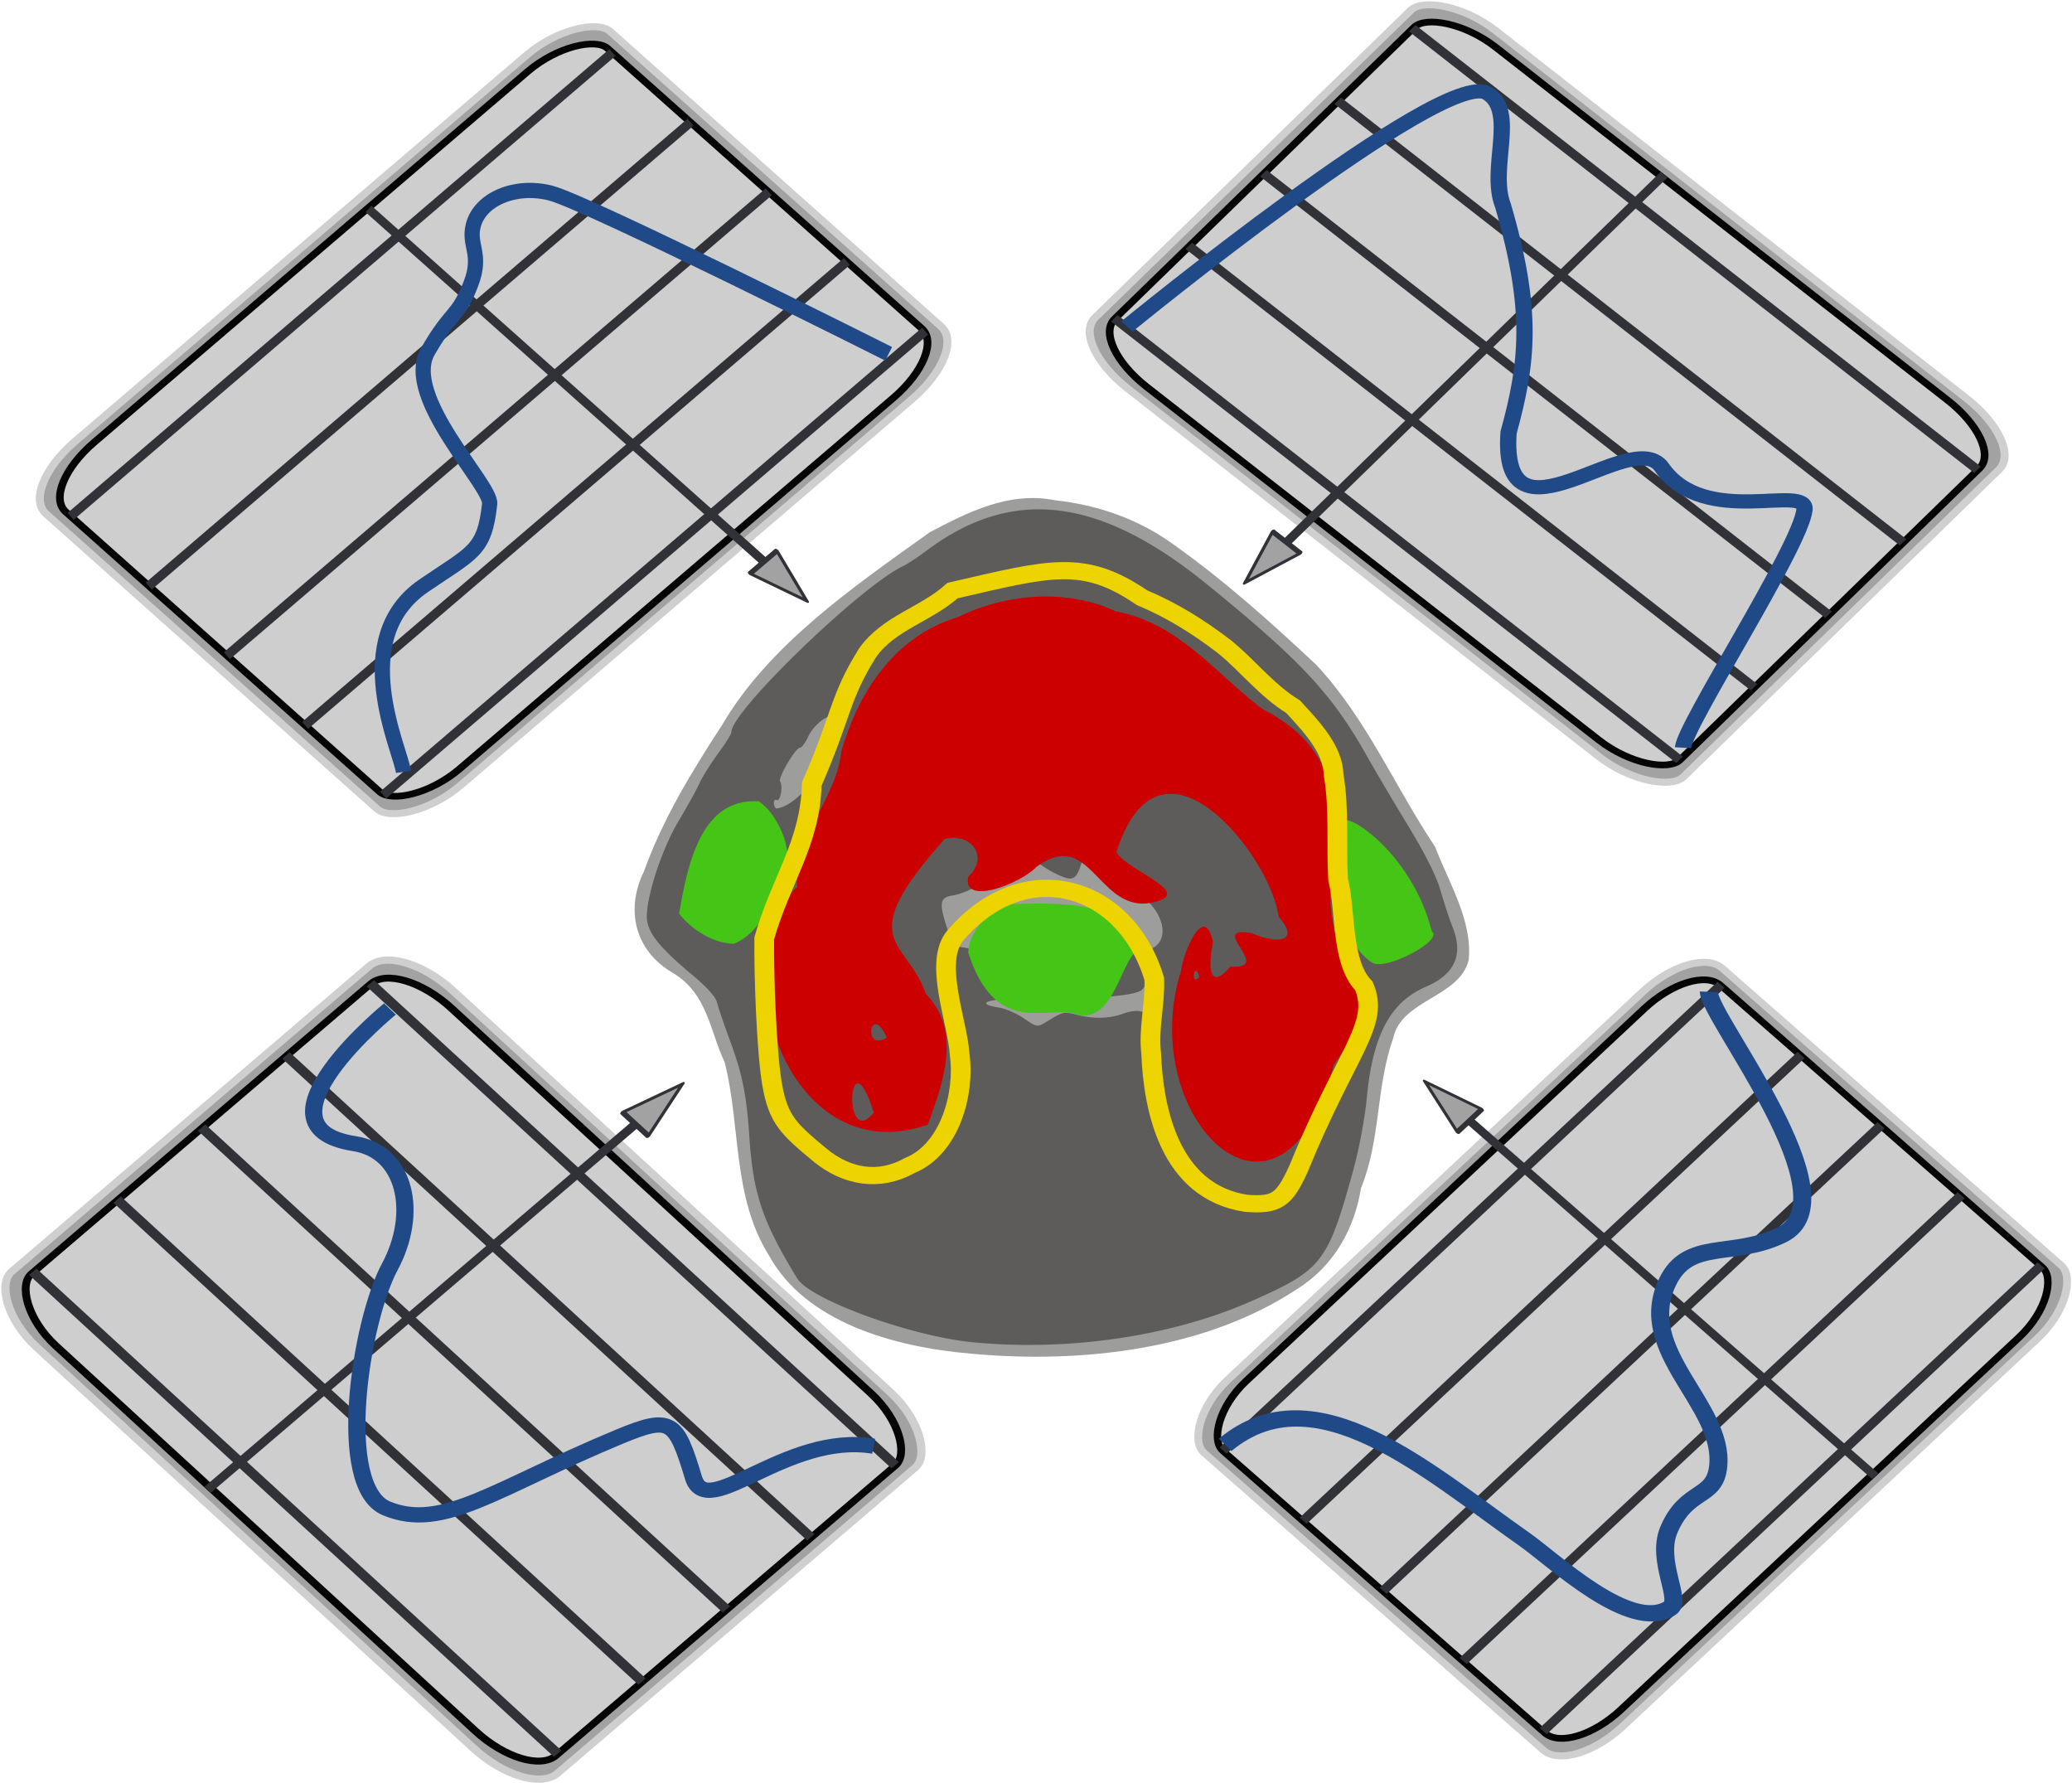
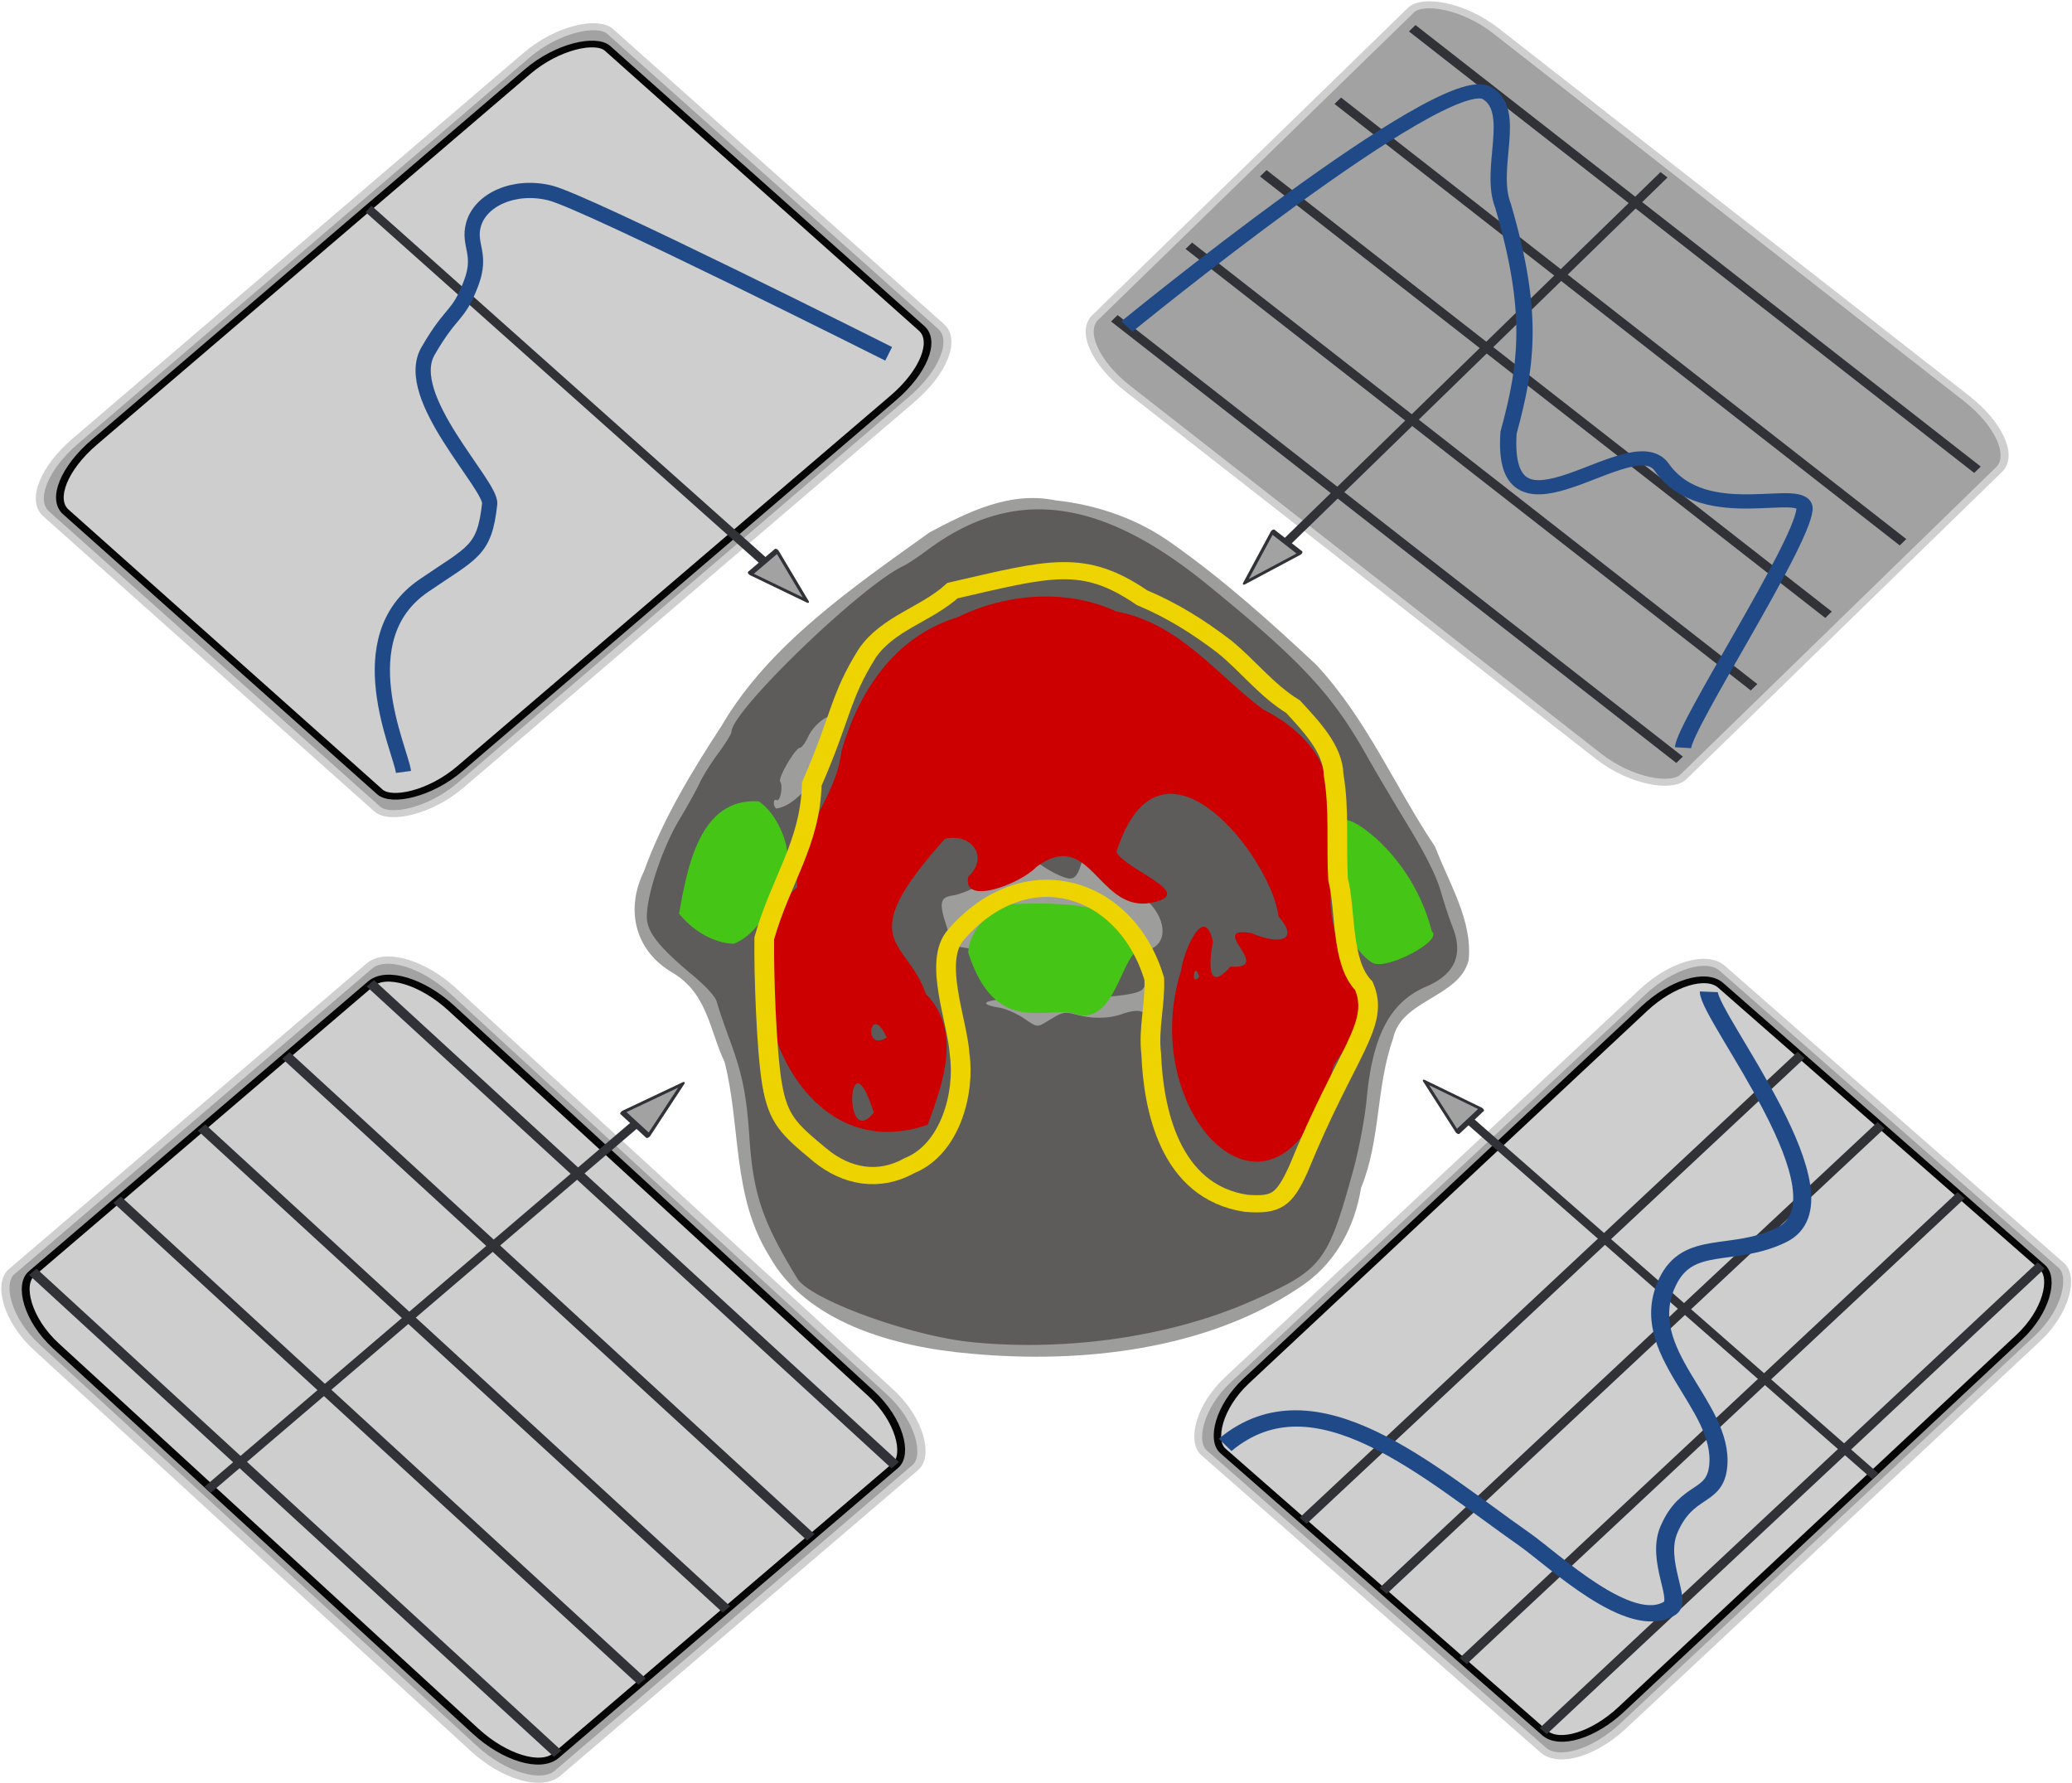
<svg xmlns="http://www.w3.org/2000/svg" viewBox="0 0 179.37 154.35" version="1.0">
  <path d="M84.036 117.166c-6.744-.574-14.296-2.757-17.453-8.469-3.227-5.165-2.432-11.219-3.858-16.775-1.28-2.689-1.47-5.901-4.453-7.696-3.45-1.992-4.092-5.645-2.522-8.809 1.598-4.46 4.12-8.616 6.75-12.647 4.05-6.917 11.225-11.868 17.988-16.699 3.241-1.708 6.868-3.574 10.836-2.77 3.748.402 7.271 1.66 10.197 3.78 4.478 3.166 8.519 6.802 12.436 10.47 4.388 4.725 6.786 10.527 10.278 15.742 1.206 3.158 3.266 6.433 2.903 9.825-.815 3.228-5.848 3.405-6.535 6.763-1.5 4.22-1.066 8.764-2.782 12.954-.541 3.376-2.23 6.65-5.462 8.693-7.922 5.279-18.653 6.54-28.323 5.638z" fill="#9d9d9c" />
  <path d="M84.177 116.176c-5.34-.521-14.04-3.687-15.159-5.517-3.007-4.916-3.816-7.302-4.145-12.233-.246-3.658-.598-5.411-1.677-8.35-.524-1.421-1.034-2.918-1.133-3.324-.116-.47-.877-1.317-2.1-2.339-2.967-2.474-3.968-3.757-3.968-5.081 0-1.896 1.339-5.909 2.776-8.317.736-1.228 1.545-2.693 1.801-3.252.254-.559.978-1.71 1.606-2.56s1.145-1.687 1.145-1.856c0-1.805 11.253-12.664 14.88-14.358.346-.163 1.251-.761 2.012-1.33 7.417-5.556 14.945-4.66 24.24 2.89 8.183 6.65 10.886 9.553 13.887 14.907.646 1.153 2.218 3.811 3.492 5.909 1.581 2.597 2.505 4.446 2.894 5.788.316 1.086.767 2.457 1.006 3.048.976 2.417.229 4.126-2.274 5.197-3.111 1.332-4.639 4.217-5.151 9.737-.15 1.63-.666 4.367-1.156 6.142-2.212 8.018-2.68 8.624-8.742 11.31-6.936 3.075-15.903 4.404-24.234 3.59zm6.826-27.984c.986-.598 1.17-.628 2.162-.37 1.468.385 2.863.358 4.066-.083.553-.202 1.215-.295 1.471-.21.617.208.964-.312.97-1.454.005-1.015-.248-1.17-.753-.463-.4.559-3.768.857-8.97.788-4.072-.054-5.975.404-3.421.822.518.084 1.437.48 2.043.881 1.339.884 1.13.877 2.432.089zm7.75-5.874c3.187-.172 2.088-4.353-1.451-5.53-.398-.132-.725-.396-.725-.585 0-.8-2.654-2.558-2.843-1.881-.37 1.322-.623 1.72-1.102 1.72-.817 0-3.37-1.55-3.376-2.05-.009-.532-.065-.515-1.615.45-.654.407-1.192.933-1.198 1.17s-.183.43-.394.43-.877.296-1.48.658c-.603.364-1.542.726-2.083.807-1.15.175-1.223.643-.453 2.942.518 1.556.363 1.394 1.519 1.586.89.148.972.093 2.026-1.364 1.293-1.787 2-2.201 3.227-1.883.476.123 2.04.224 3.475.224 2.902.002 3.179.15 3.596 1.954.273 1.172.918 1.778 1.665 1.559a6.2 6.2 0 011.212-.207zM89.67 77.27c-.237-.332.586-.586 1.2-.367.618.68-.783.372-1.2.367zm26.705 1.827c.429 1.341.902 1.117 0 0zM70.171 67.869c1.065-1.5 2.359-5.86 1.736-5.86-.538 0-1.561.919-1.936 1.739-.245.534-.564.97-.708.97-.4 0-1.944 2.63-1.724 2.94.267.378.005 1.764-.302 1.597-.301-.162-.34.473-.045.731 1.203-.17 2.19-1.265 2.979-2.117z" fill="#5d5c5a" />
  <path d="M123.956 80.63c-1.995-7.837-9.032-11.134-7.245-9.004 7.197 8.597.611-1.014-.502-.249-2.446 1.682-.437 10.156 2.604 11.96 1.178.7 6.163-1.95 5.143-2.708z" fill="#45c516" />
  <path d="M69.03 76.781c-.482-4.067 3.404-7.644 3.807-11.746 1.378-4.813 4.39-9.899 10.095-11.622 4.128-2.039 9.407-2.487 13.67-.495 5.5 1.017 8.684 5.455 12.702 8.461 10.78 5.537 2.999 14.728 7.28 21.692 3.965 2.583.876 5.968-1.127 9.129-4.49 17.145-17.268 4.584-13.207-8.208.147-1.44 1.984-5.985 2.754-2.472-.341 1.748-.544 4.476 1.524 2.147 3.856.261-2.17-3.572 1.815-2.903 2.122.956 4.31.806 2.345-1.418-.614-5.096-10.241-17.578-14.043-5.59.919 1.661 7.485 3.732 2.604 4.448-4.264.328-4.963-6.544-9.528-3.17-1.32 1.43-6.446 3.448-5.899.844 1.818-1.667.316-3.814-2.023-3.275-8.145 9.095-3.28 8.612-1.655 13.42 3.16 3.208 1.48 7.753.167 11.332-12.437 4.301-17.94-14.983-11.282-20.574zM75.64 96.31c-2.23-7.132-2.74 3.397 0 0zm1.127-6.497c-1.426-3.183-2.144 1.322 0 0zm27.055-5.278c-.448-1.51-.792 1 0 0z" fill="#c00" />
  <path d="M65.69 69.36c1.598 1.084 2.652 3.713 2.449 5.112-.62 2.208-1.88 6.09-4.597 7.216-1.862-.035-3.697-1.263-4.76-2.612.7-3.821 1.725-10.06 6.908-9.715zM98.133 82.574c-1.243 1.398-2.035 6.362-5.25 5.13-2.525-.544-6.767 1.874-9.064-5.246.04-1.63 1.446-3.23 2.99-4.158 5.18-.27 11.716-.251 11.324 4.274z" fill="#45c516" />
  <path d="M567.45 797.8c8.32 7.94 18.31 9.86 27.7 3.84 12.59-5.88 16.98-25.83 15.33-39.08-.64-11.81-8.24-32.68-1.22-42 21.7-28.78 52.46-17.34 60.96 15.4.33 8.87-1.87 17.56-.93 26.4.65 19.09 5.52 48.47 29.14 52.58 9.27.8 11.63-1.03 15.99-11.92 14.91-41.85 25.23-50.89 20.15-64.59-7.13-8.38-5.48-26.78-7.91-37.34-.63-12.29.45-24.67-1.37-36.85-.2-9.23-6.91-17.1-12.43-24.02-8.34-5.9-13.78-14.34-21.1-21.13-7.78-6.83-15.94-12.75-25.31-17.25-17.96-14.05-28.11-10.43-58.15-2.49-8.09 8.4-19.7 11.37-26.13 21.97-8.6 15.76-7.86 21.91-17.08 46.09-.45 20.97-9.58 33.9-14.59 54.28-.15 12.02.64 39.41 2.39 51.25 1.87 12.61 5.23 15.96 14.56 24.86z" stroke="#edd400" stroke-width="6.049" fill="none" transform="matrix(.282 0 0 .246 -89.08 -96.32)" />
  <g transform="translate(-716.64 -285.515)">
    <rect transform="matrix(.76 -.65 .746 .665 0 0)" rx="6.424" ry="3.166" height="44.751" width="64.241" y="723.08" x="235.33" stroke-linejoin="round" stroke="#cfcfcf" stroke-width=".652" fill="#a2a2a2" />
    <rect transform="matrix(.76 -.65 .746 .665 0 0)" rx="6.172" ry="3.004" height="42.456" width="61.718" y="724.23" x="236.6" stroke-linejoin="round" stroke="#050506" stroke-width=".623" fill="#cecece" />
-     <path d="M722.75 330.21l46.91-40.15M729.52 336.24l46.9-40.15M736.28 342.27l46.91-40.15M743.05 348.3l46.9-40.15M749.81 354.33l46.91-40.15" fill-rule="evenodd" stroke="#303237" stroke-width=".795" fill="#a2a2a2" />
    <path d="M748.54 303.6l36.29 32.35" fill-rule="evenodd" stroke="#303237" stroke-width=".756" fill="#a2a2a2" />
    <path transform="matrix(.061 -.052 .114 .102 759.18 309.07)" d="M-37.83 259.7l-18.984-32.88h37.967L-37.83 259.7z" stroke-linejoin="round" stroke="#303237" stroke-width="3" fill="#a2a2a2" />
    <path d="M751.57 352.33c-.26-1.97-4.93-11.54 1.74-16.11 4.26-2.92 5.27-2.97 5.72-7.09.18-1.63-7.62-9.27-5.34-13.22 2.08-3.61 2.59-2.87 3.73-5.87.98-2.58-.27-3.28.2-5.05.59-2.21 3.57-3.54 6.66-2.77 3.09.76 29.29 13.92 29.29 13.92" stroke="#204a87" stroke-width="1.317" fill="none" />
  </g>
  <g>
    <g transform="matrix(-.21 -.164 -.188 .183 145.92 -1.524)">
      <rect rx="24.245" ry="11.983" height="169.35" width="242.45" y="51.597" x="-186.15" stroke-linejoin="round" stroke="#cfcfcf" stroke-width="2.465" fill="#a2a2a2" />
-       <rect rx="23.293" ry="11.368" height="160.67" width="232.93" y="55.94" x="-181.39" stroke-linejoin="round" stroke="#050506" stroke-width="2.353" fill="#cecece" />
      <g stroke="#303237" fill="#a2a2a2">
        <path d="M-181.26 68.07H51.75M-181.26 102.36H51.75M-181.26 136.66H51.75M-181.26 170.95H51.75M-181.26 205.25H51.75" fill-rule="evenodd" stroke-width="3.018" />
        <path d="M-40.259 54.92V238.9" fill-rule="evenodd" stroke-width="2.872" />
        <path transform="matrix(.301 0 0 .58 -28.871 97.218)" d="M-37.83 259.7l-18.984-32.88h37.967L-37.83 259.7z" stroke-linejoin="round" stroke-width="3" />
      </g>
    </g>
    <path d="M876.54 217.78c-4.93-6.38-19.89-76.7-27.62-87.4-5.64-7.82-18.41 25.2-42.78 17.82-16.84-5.1-16.31 56.55-43.3 22.03-11.8-22.08-22.45-37.06-54.23-58.62-12.05-6.8-18.7-28.013-30-26.431-15.96 2.236-28.25 134.8-28.25 134.8" stroke="#204a87" stroke-width="5" fill="none" transform="matrix(.211 .163 -.187 .184 1.47 -118.23)" />
  </g>
  <g>
    <g transform="matrix(.185 -.173 -.202 -.177 180.877 130.528)">
      <rect rx="24.245" ry="11.983" height="169.35" width="242.45" y="51.597" x="-186.15" stroke-linejoin="round" stroke="#cfcfcf" stroke-width="2.465" fill="#a2a2a2" />
      <rect rx="23.293" ry="11.368" height="160.67" width="232.93" y="55.94" x="-181.39" stroke-linejoin="round" stroke="#050506" stroke-width="2.353" fill="#cecece" />
      <g stroke="#303237" fill="#a2a2a2">
-         <path d="M-181.26 68.07H51.75M-181.26 102.36H51.75M-181.26 136.66H51.75M-181.26 170.95H51.75M-181.26 205.25H51.75" fill-rule="evenodd" stroke-width="3.018" />
+         <path d="M-181.26 68.07H51.75M-181.26 102.36H51.75M-181.26 136.66H51.75M-181.26 170.95H51.75M-181.26 205.25" fill-rule="evenodd" stroke-width="3.018" />
        <path d="M-40.259 54.92V238.9" fill-rule="evenodd" stroke-width="2.872" />
        <path d="M-37.83 259.7l-18.984-32.88h37.967L-37.83 259.7z" transform="matrix(.301 0 0 .58 -28.871 97.218)" stroke-linejoin="round" stroke-width="3" />
      </g>
    </g>
    <path d="M52.256-319.08c6.633-6.24 20.381-81.41 46.373-73.6 17.241 5.18 21.871 19.92 38.061 14.04 25.34-9.2 18.61-41.53 35.98-54.75 9.33-7.1 12.59 1.84 27.47-4.07 11.17-4.44 15.18-19.77 20.16-18.82 15.42 2.91 13.79 37.13 15.11 48.43 4.37 37.39 3.6 86.47 43.36 88.59" stroke="#204a87" stroke-width="5.703" fill="none" transform="matrix(-.185 .173 -.202 -.177 93.142 20.33)" />
  </g>
  <g>
    <g transform="matrix(-.195 -.179 .213 -.182 -1.568 131.731)">
      <rect rx="24.245" ry="11.983" height="169.35" width="242.45" y="51.597" x="-186.15" stroke-linejoin="round" stroke="#cfcfcf" stroke-width="2.465" fill="#a2a2a2" />
      <rect rx="23.293" ry="11.368" height="160.67" width="232.93" y="55.94" x="-181.39" stroke-linejoin="round" stroke="#050506" stroke-width="2.353" fill="#cecece" />
      <g stroke="#303237" fill="#a2a2a2">
        <path d="M-181.26 68.07H51.75M-181.26 102.36H51.75M-181.26 136.66H51.75M-181.26 170.95H51.75M-181.26 205.25H51.75" fill-rule="evenodd" stroke-width="3.018" />
        <path d="M-40.259 54.92V238.9" fill-rule="evenodd" stroke-width="2.872" />
        <path transform="matrix(.301 0 0 .58 -28.871 97.218)" d="M-37.83 259.7l-18.984-32.88h37.967L-37.83 259.7z" stroke-linejoin="round" stroke-width="3" />
      </g>
    </g>
-     <path d="M70.542-355.19c20.961-15.04 15.449-52.55 28.708-45.07 17 9.6 19.12 9.62 24.47-6.3 12.7-37.72 13.02-58.79 29.78-65.24 15.34-5.91 48.97 37.46 55.92 56.25 6.8 18.39 23.72 29.82 35.97 20.79 25.7-18.95 24.37 38.45 24.37 38.45" stroke="#204a87" stroke-width="5" fill="none" transform="matrix(-.209 -.191 .213 -.182 166.03 74.01)" />
  </g>
</svg>